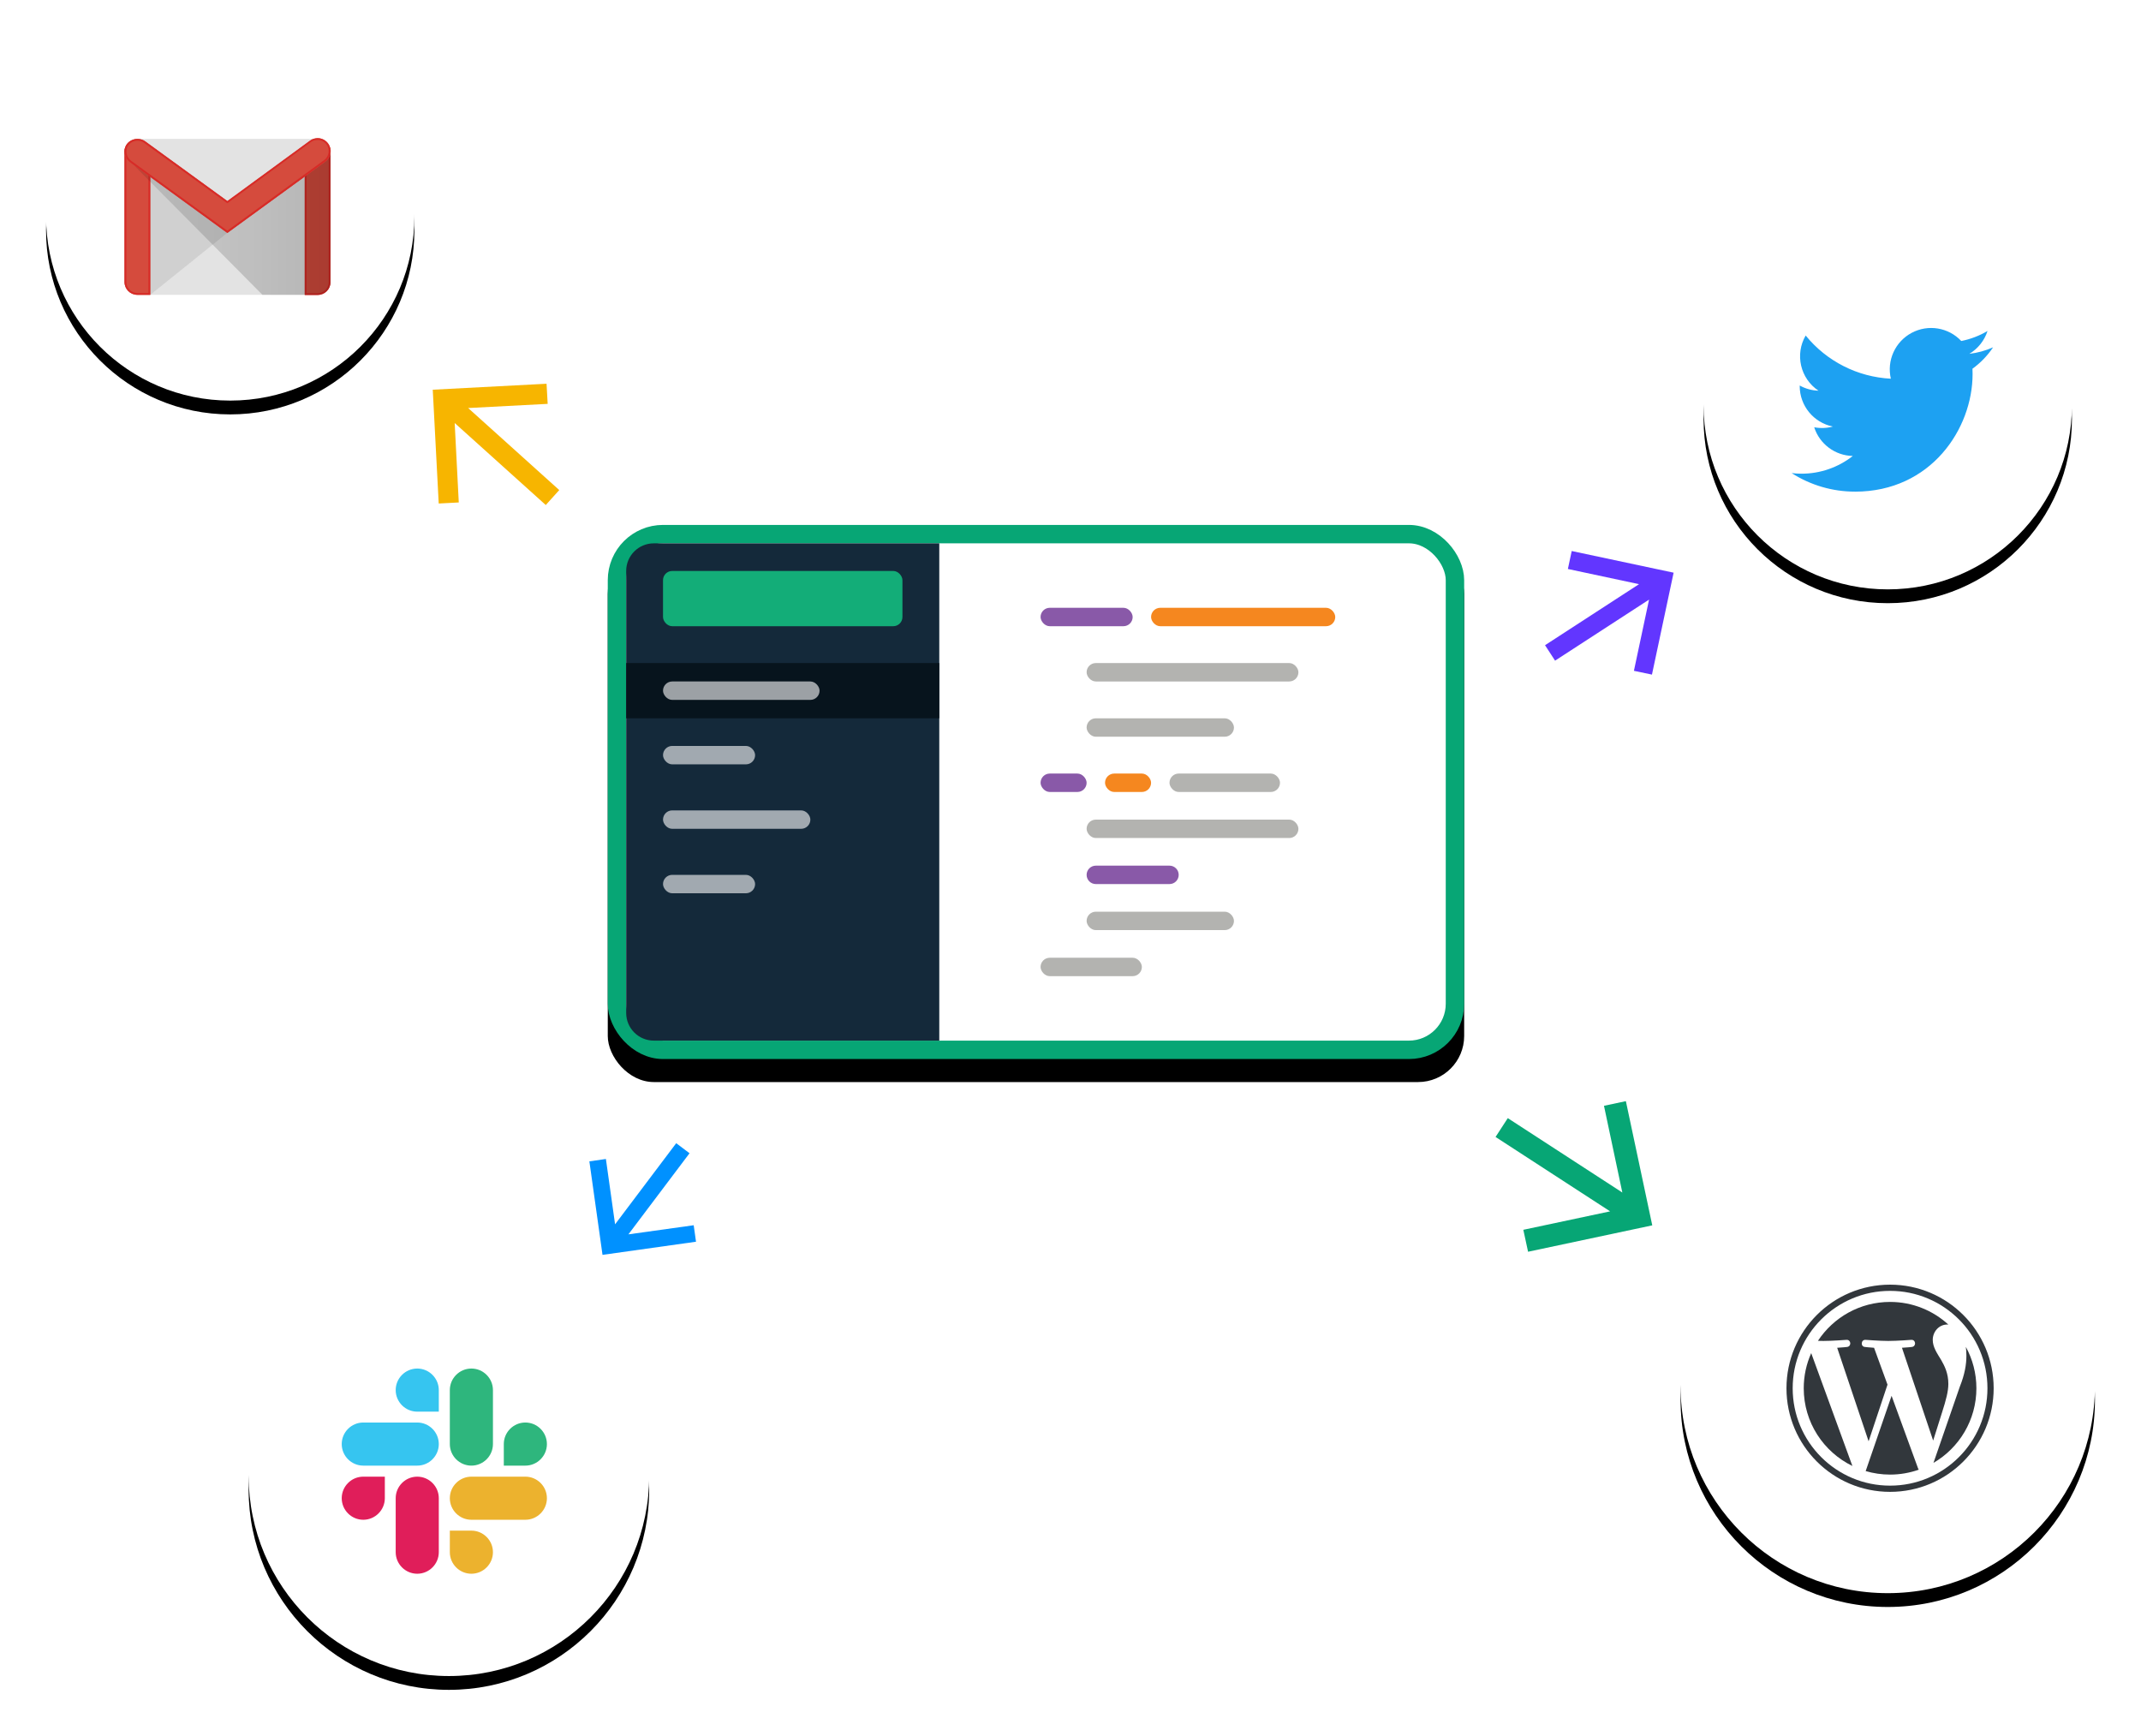
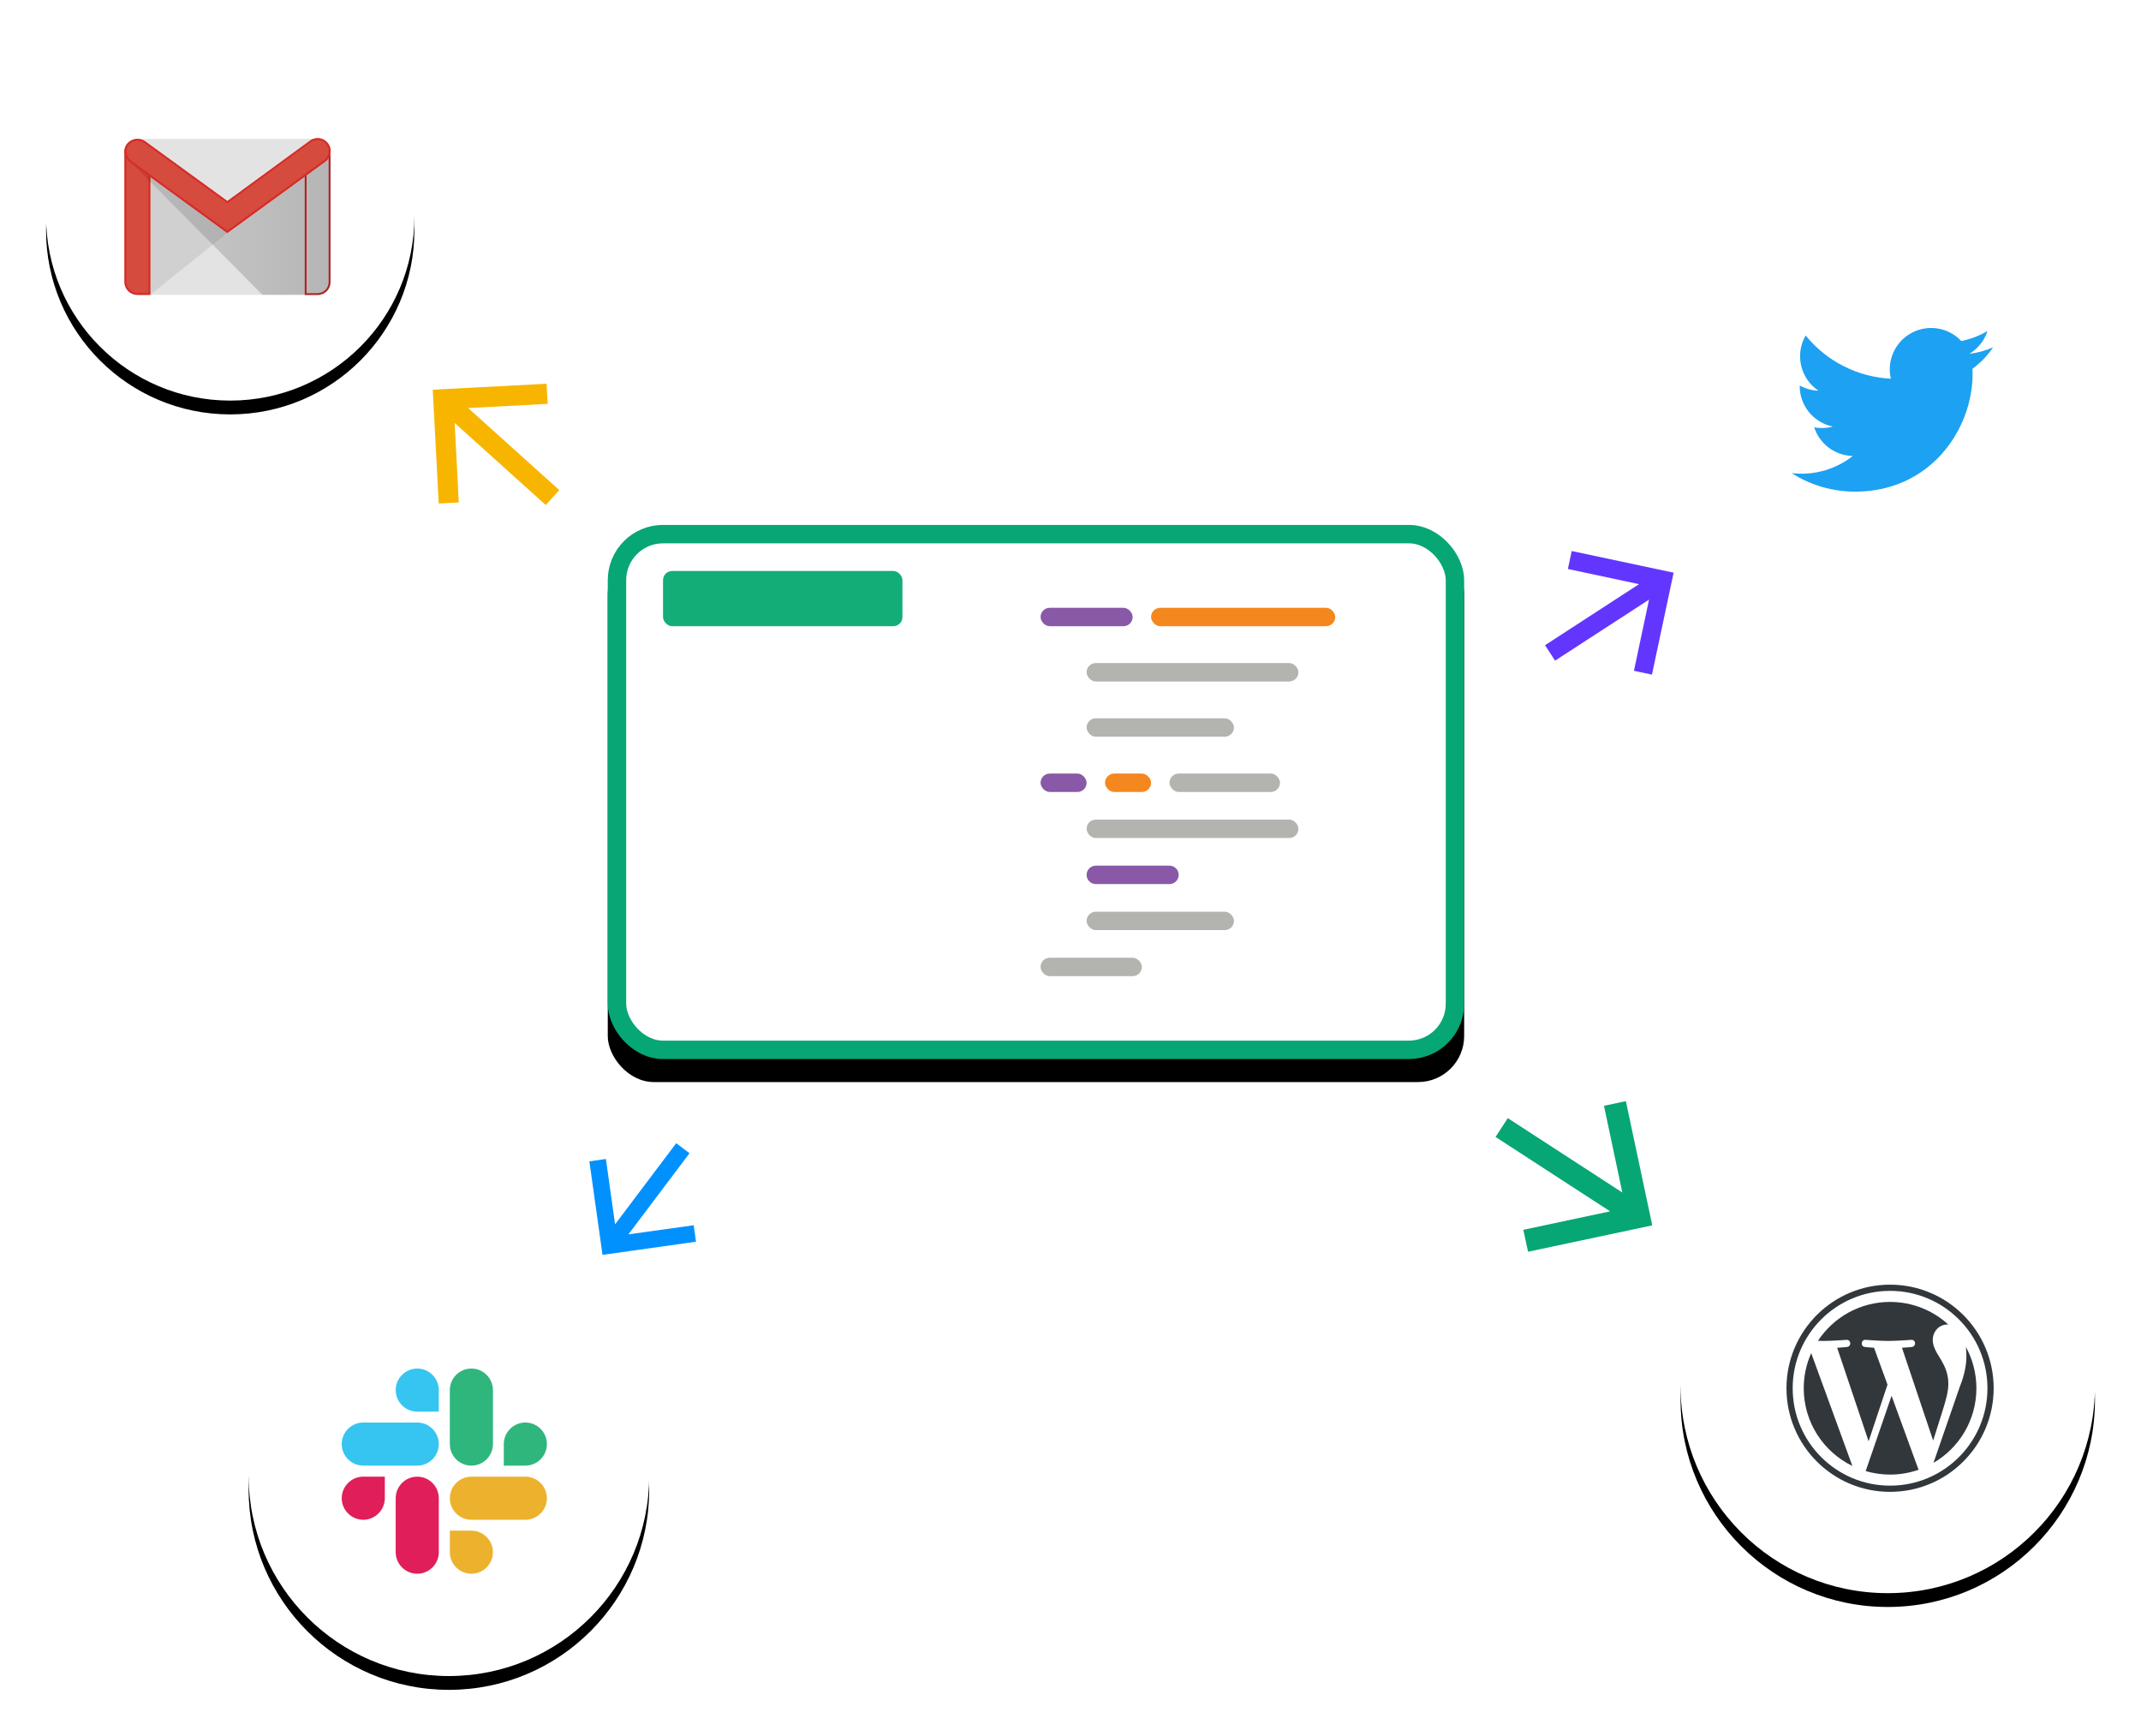
<svg xmlns="http://www.w3.org/2000/svg" xmlns:xlink="http://www.w3.org/1999/xlink" width="465px" height="377px" viewBox="0 0 465 377" version="1.1">
  <title>graphic</title>
  <desc>Created with Sketch.</desc>
  <defs>
    <rect id="path-1" x="0" y="0" width="186" height="116" rx="10" />
    <filter x="-9.4%" y="-10.8%" width="118.8%" height="130.2%" filterUnits="objectBoundingBox" id="filter-2">
      <feOffset dx="0" dy="5" in="SourceAlpha" result="shadowOffsetOuter1" />
      <feGaussianBlur stdDeviation="5" in="shadowOffsetOuter1" result="shadowBlurOuter1" />
      <feComposite in="shadowBlurOuter1" in2="SourceAlpha" operator="out" result="shadowBlurOuter1" />
      <feColorMatrix values="0 0 0 0 0   0 0 0 0 0   0 0 0 0 0  0 0 0 0.2 0" type="matrix" in="shadowBlurOuter1" />
    </filter>
    <circle id="path-3" cx="40" cy="40" r="40" />
    <filter x="-20.6%" y="-16.9%" width="141.2%" height="141.2%" filterUnits="objectBoundingBox" id="filter-4">
      <feOffset dx="0" dy="3" in="SourceAlpha" result="shadowOffsetOuter1" />
      <feGaussianBlur stdDeviation="5" in="shadowOffsetOuter1" result="shadowBlurOuter1" />
      <feColorMatrix values="0 0 0 0 0   0 0 0 0 0   0 0 0 0 0  0 0 0 0.25 0" type="matrix" in="shadowBlurOuter1" />
    </filter>
    <linearGradient x1="0.004%" y1="49.998%" x2="100.032%" y2="49.998%" id="linearGradient-5">
      <stop stop-color="#000000" stop-opacity="0.1" offset="0%" />
      <stop stop-color="#000000" stop-opacity="0.2" offset="100%" />
    </linearGradient>
    <circle id="path-6" cx="43.5" cy="43.5" r="43.5" />
    <filter x="-19.0%" y="-15.5%" width="137.9%" height="137.9%" filterUnits="objectBoundingBox" id="filter-7">
      <feOffset dx="0" dy="3" in="SourceAlpha" result="shadowOffsetOuter1" />
      <feGaussianBlur stdDeviation="5" in="shadowOffsetOuter1" result="shadowBlurOuter1" />
      <feColorMatrix values="0 0 0 0 0   0 0 0 0 0   0 0 0 0 0  0 0 0 0.25 0" type="matrix" in="shadowBlurOuter1" />
    </filter>
-     <circle id="path-8" cx="40" cy="40" r="40" />
    <filter x="-20.6%" y="-16.9%" width="141.2%" height="141.2%" filterUnits="objectBoundingBox" id="filter-9">
      <feOffset dx="0" dy="3" in="SourceAlpha" result="shadowOffsetOuter1" />
      <feGaussianBlur stdDeviation="5" in="shadowOffsetOuter1" result="shadowBlurOuter1" />
      <feColorMatrix values="0 0 0 0 0   0 0 0 0 0   0 0 0 0 0  0 0 0 0.25 0" type="matrix" in="shadowBlurOuter1" />
    </filter>
    <circle id="path-10" cx="45" cy="45" r="45" />
    <filter x="-18.3%" y="-15.0%" width="136.7%" height="136.7%" filterUnits="objectBoundingBox" id="filter-11">
      <feOffset dx="0" dy="3" in="SourceAlpha" result="shadowOffsetOuter1" />
      <feGaussianBlur stdDeviation="5" in="shadowOffsetOuter1" result="shadowBlurOuter1" />
      <feColorMatrix values="0 0 0 0 0   0 0 0 0 0   0 0 0 0 0  0 0 0 0.25 0" type="matrix" in="shadowBlurOuter1" />
    </filter>
  </defs>
  <g id="Marketing" stroke="none" stroke-width="1" fill="none" fill-rule="evenodd">
    <g id="Homepage---Desktop" transform="translate(-751, -2095)">
      <g id="languages-copy" transform="translate(149, 2067)">
        <g id="graphic" transform="translate(612, 35)">
          <g id="preview" transform="translate(122, 107)">
            <g id="Rectangle-13">
              <use fill="black" fill-opacity="1" filter="url(#filter-2)" xlink:href="#path-1" />
              <rect stroke="#07A675" stroke-width="4" stroke-linejoin="square" fill="#FFFFFF" fill-rule="evenodd" x="2" y="2" width="182" height="112" rx="10" />
            </g>
            <g id="editor" transform="translate(82, 10)">
              <path d="M4,0 L88,0 C90.209,-4.05812251e-16 92,1.791 92,4 L92,92 C92,94.209 90.209,96 88,96 L4,96 C1.791,96 2.705415e-16,94.209 0,92 L0,4 C-2.705415e-16,1.791 1.791,4.05812251e-16 4,0 Z" id="Rectangle-18" fill="#FFFFFF" />
              <rect id="Rectangle-17" fill="#8959A8" x="12" y="8" width="20" height="4" rx="2" />
              <rect id="Rectangle-17-Copy-3" fill="#B3B3B0" x="22" y="20" width="46" height="4" rx="2" />
              <rect id="Rectangle-17-Copy-4" fill="#B3B3B0" x="22" y="32" width="32" height="4" rx="2" />
              <rect id="Rectangle-17-Copy-8" fill="#B3B3B0" x="22" y="54" width="46" height="4" rx="2" />
              <path d="M24,64 L40,64 C41.105,64 42,64.895 42,66 C42,67.105 41.105,68 40,68 L24,68 C22.895,68 22,67.105 22,66 C22,64.895 22.895,64 24,64 Z" id="Rectangle-17-Copy-9" fill="#8959A8" />
              <rect id="Rectangle-17-Copy-10" fill="#B3B3B0" x="22" y="74" width="32" height="4" rx="2" />
              <rect id="Rectangle-17-Copy-11" fill="#B3B3B0" x="12" y="84" width="22" height="4" rx="2" />
              <rect id="Rectangle-17-Copy-5" fill="#8959A8" x="12" y="44" width="10" height="4" rx="2" />
              <rect id="Rectangle-17-Copy-6" fill="#F5871F" x="26" y="44" width="10" height="4" rx="2" />
              <rect id="Rectangle-17-Copy-7" fill="#B3B3B0" x="40" y="44" width="24" height="4" rx="2" />
              <rect id="Rectangle-17-Copy-2" fill="#F5871F" x="36" y="8" width="40" height="4" rx="2" />
            </g>
-             <path d="M10,4 L72,4 L72,4 L72,112 L10,112 C6.686,112 4,109.314 4,106 L4,10 C4,6.686 6.686,4 10,4 Z" id="Rectangle-14" fill="#14293A" />
            <rect id="Rectangle-15" fill="#13AD78" x="12" y="10" width="52" height="12" rx="2" />
            <g id="item" transform="translate(4, 30)">
-               <rect id="Rectangle-16" fill="#07141D" x="0" y="0" width="68" height="12" />
              <rect id="Rectangle-17" fill-opacity="0.6" fill="#FFFFFF" x="8" y="4" width="34" height="4" rx="2" />
            </g>
            <g id="item-copy" transform="translate(12, 48)" fill="#FFFFFF" fill-opacity="0.6">
              <rect id="Rectangle-17" x="0" y="0" width="20" height="4" rx="2" />
-               <rect id="Rectangle-17-Copy" x="0" y="28" width="20" height="4" rx="2" />
            </g>
            <g id="item-copy-2" transform="translate(12, 62)" fill="#FFFFFF" fill-opacity="0.6">
              <rect id="Rectangle-17" x="0" y="0" width="32" height="4" rx="2" />
            </g>
          </g>
          <g id="gmail">
            <g id="Oval">
              <use fill="black" fill-opacity="1" filter="url(#filter-4)" xlink:href="#path-3" />
              <use fill="#FFFFFF" fill-rule="evenodd" xlink:href="#path-3" />
            </g>
            <g id="New_Logo_Gmail" transform="translate(17, 23)" fill-rule="nonzero">
              <path d="M41.983,34.03 L2.84,34.03 C1.322,34.03 0.044,32.792 0.044,31.234 L0.044,2.956 C0.044,1.438 1.282,0.16 2.84,0.16 L41.983,0.16 C43.5,0.16 44.778,1.398 44.778,2.956 L44.778,31.234 C44.778,32.792 43.54,34.03 41.983,34.03 L41.983,34.03 Z" id="Path" fill="#E3E3E3" />
              <polygon id="Path" fill="#231F20" opacity="0.1" points="5.636 34.03 22.371 20.57 22.491 19.851 5.236 7.429 5.196 33.431" />
              <path d="M2.84,34.03 C1.282,34.03 0.044,32.792 0.044,31.234 L0.044,2.916 C0.044,1.358 1.282,1.078 2.84,1.078 C4.397,1.078 5.636,1.398 5.636,2.916 L5.636,34.03 L2.84,34.03 L2.84,34.03 Z" id="Path" fill="#D54B3D" />
              <path d="M2.84,1.478 C4.837,1.478 5.236,2.077 5.236,2.916 L5.236,33.631 L2.84,33.631 C1.522,33.631 0.443,32.553 0.443,31.234 L0.443,2.916 C0.443,2.037 0.843,1.478 2.84,1.478 L2.84,1.478 Z M2.84,1.078 C1.282,1.078 0.044,1.398 0.044,2.916 L0.044,31.234 C0.044,32.792 1.282,34.03 2.84,34.03 L5.636,34.03 L5.636,2.916 C5.636,1.358 4.397,1.078 2.84,1.078 L2.84,1.078 L2.84,1.078 Z" id="Shape" fill="#D72B27" />
-               <path d="M41.983,34.03 L39.187,34.03 L39.187,2.836 C39.187,1.278 40.425,1.078 41.983,1.078 C43.54,1.078 44.778,1.278 44.778,2.836 L44.778,31.274 C44.778,32.792 43.54,34.03 41.983,34.03 L41.983,34.03 Z" id="Path" fill="#D54B3D" />
              <path d="M41.983,1.478 C43.78,1.478 44.379,1.837 44.379,2.836 L44.379,31.274 C44.379,32.592 43.301,33.671 41.983,33.671 L39.586,33.671 L39.586,2.836 C39.586,1.797 40.185,1.478 41.983,1.478 L41.983,1.478 Z M41.983,1.078 C40.425,1.078 39.187,1.278 39.187,2.836 L39.187,34.07 L41.983,34.07 C43.54,34.07 44.778,32.832 44.778,31.274 L44.778,2.836 C44.778,1.278 43.54,1.078 41.983,1.078 L41.983,1.078 L41.983,1.078 Z" id="Shape" fill="#D72B27" />
              <path d="M30,34.03 L0.278,4.077 L1.841,4.713 L22.531,19.611 L44.778,3.298 L44.778,31.274 C44.778,32.792 43.54,34.03 41.983,34.03 L30,34.03 Z" id="Path" fill="url(#linearGradient-5)" />
              <path d="M22.371,20.57 L1.242,5.232 C0.004,4.314 -0.356,2.556 0.563,1.318 C1.482,0.08 3.279,-0.2 4.557,0.719 L22.411,13.7 L40.385,0.559 C41.623,-0.359 43.38,-0.08 44.299,1.198 C45.218,2.436 44.938,4.194 43.66,5.113 L22.371,20.57 L22.371,20.57 Z" id="Path" fill="#D54B3D" />
              <path d="M41.983,0.399 L41.983,0.399 C42.741,0.399 43.46,0.759 43.94,1.398 C44.699,2.476 44.459,3.954 43.42,4.753 L22.371,20.091 L1.482,4.913 C0.403,4.114 0.124,2.596 0.882,1.558 C1.322,0.959 2.081,0.559 2.88,0.559 C3.399,0.559 3.918,0.719 4.317,1.038 L22.131,13.98 L22.371,14.139 L22.611,13.98 L40.545,0.839 C40.984,0.559 41.463,0.399 41.983,0.399 L41.983,0.399 Z M41.983,0 C41.423,0 40.824,0.16 40.345,0.519 L22.371,13.66 L4.517,0.679 C4.038,0.32 3.439,0.16 2.84,0.16 C1.961,0.16 1.082,0.559 0.523,1.318 C-0.356,2.556 0.004,4.314 1.242,5.232 L22.371,20.61 L43.62,5.113 C44.858,4.194 45.138,2.476 44.259,1.198 C43.7,0.399 42.861,0 41.983,0 L41.983,0 L41.983,0 Z" id="Shape" fill="#D72B27" />
            </g>
          </g>
          <g id="gmail-copy" transform="translate(44, 270)">
            <g id="Oval">
              <use fill="black" fill-opacity="1" filter="url(#filter-7)" xlink:href="#path-6" />
              <use fill="#FFFFFF" fill-rule="evenodd" xlink:href="#path-6" />
            </g>
            <g id="slack" transform="translate(20, 20)" fill-rule="nonzero">
              <g id="Group" transform="translate(0, 23.589)" fill="#E01E5A">
                <path d="M9.581,4.79 C9.581,7.367 7.476,9.472 4.899,9.472 C2.323,9.472 0.218,7.367 0.218,4.79 C0.218,2.214 2.323,0.109 4.899,0.109 L9.581,0.109 L9.581,4.79 Z" id="Path" />
                <path d="M11.94,4.79 C11.94,2.214 14.044,0.109 16.621,0.109 C19.198,0.109 21.302,2.214 21.302,4.79 L21.302,16.512 C21.302,19.089 19.198,21.194 16.621,21.194 C14.044,21.194 11.94,19.089 11.94,16.512 L11.94,4.79 Z" id="Path" />
              </g>
              <g id="Group" fill="#36C5F0">
                <path d="M16.621,9.581 C14.044,9.581 11.94,7.476 11.94,4.899 C11.94,2.323 14.044,0.218 16.621,0.218 C19.198,0.218 21.302,2.323 21.302,4.899 L21.302,9.581 L16.621,9.581 Z" id="Path" />
                <path d="M16.621,11.94 C19.198,11.94 21.302,14.044 21.302,16.621 C21.302,19.198 19.198,21.302 16.621,21.302 L4.899,21.302 C2.323,21.302 0.218,19.198 0.218,16.621 C0.218,14.044 2.323,11.94 4.899,11.94 L16.621,11.94 Z" id="Path" />
              </g>
              <g id="Group" transform="translate(23.589, 0)" fill="#2EB67D">
                <path d="M11.831,16.621 C11.831,14.044 13.935,11.94 16.512,11.94 C19.089,11.94 21.194,14.044 21.194,16.621 C21.194,19.198 19.089,21.302 16.512,21.302 L11.831,21.302 L11.831,16.621 Z" id="Path" />
                <path d="M9.472,16.621 C9.472,19.198 7.367,21.302 4.79,21.302 C2.214,21.302 0.109,19.198 0.109,16.621 L0.109,4.899 C0.109,2.323 2.214,0.218 4.79,0.218 C7.367,0.218 9.472,2.323 9.472,4.899 L9.472,16.621 Z" id="Path" />
              </g>
              <g id="Group" transform="translate(23.589, 23.589)" fill="#ECB22E">
                <path d="M4.79,11.831 C7.367,11.831 9.472,13.935 9.472,16.512 C9.472,19.089 7.367,21.194 4.79,21.194 C2.214,21.194 0.109,19.089 0.109,16.512 L0.109,11.831 L4.79,11.831 Z" id="Path" />
                <path d="M4.79,9.472 C2.214,9.472 0.109,7.367 0.109,4.79 C0.109,2.214 2.214,0.109 4.79,0.109 L16.512,0.109 C19.089,0.109 21.194,2.214 21.194,4.79 C21.194,7.367 19.089,9.472 16.512,9.472 L4.79,9.472 Z" id="Path" />
              </g>
            </g>
          </g>
          <g id="gmail-copy-2" transform="translate(360, 41)">
            <g id="Oval">
              <use fill="black" fill-opacity="1" filter="url(#filter-9)" xlink:href="#path-8" />
              <use fill="#FFFFFF" fill-rule="evenodd" xlink:href="#path-8" />
            </g>
            <g id="Twitter_Logo_Blue" transform="translate(6, 6)">
              <rect id="Rectangle" x="0" y="0" width="70" height="70" />
              <path d="M26.884,52.778 C43.393,52.778 52.423,39.1 52.423,27.239 C52.423,26.85 52.423,26.463 52.397,26.078 C54.153,24.808 55.67,23.235 56.875,21.432 C55.237,22.158 53.499,22.634 51.719,22.845 C53.593,21.723 54.996,19.958 55.666,17.88 C53.904,18.925 51.976,19.662 49.966,20.058 C47.184,17.1 42.763,16.376 39.182,18.292 C35.601,20.209 33.751,24.289 34.669,28.245 C27.452,27.883 20.728,24.474 16.17,18.867 C13.788,22.968 15.004,28.215 18.949,30.849 C17.521,30.807 16.123,30.421 14.875,29.726 C14.875,29.762 14.875,29.801 14.875,29.839 C14.876,34.112 17.888,37.792 22.076,38.638 C20.755,38.999 19.368,39.051 18.023,38.792 C19.199,42.449 22.569,44.954 26.409,45.026 C23.231,47.524 19.304,48.88 15.262,48.876 C14.548,48.874 13.834,48.831 13.125,48.746 C17.23,51.38 22.006,52.778 26.884,52.771" id="Path" fill="#1DA1F2" fill-rule="nonzero" />
            </g>
          </g>
          <g id="gmail-copy-3" transform="translate(355, 249)">
            <g id="Oval">
              <use fill="black" fill-opacity="1" filter="url(#filter-11)" xlink:href="#path-10" />
              <use fill="#FFFFFF" fill-rule="evenodd" xlink:href="#path-10" />
            </g>
            <g id="WordPress-logotype-wmark" transform="translate(23, 23)" fill="#32373C">
              <path d="M22.5,2.25000025e-06 C10.074,2.25000025e-06 1.575e-05,10.074 1.575e-05,22.5 C1.575e-05,34.926 10.074,45 22.5,45 C34.926,45 45,34.926 45,22.5 C45,10.074 34.926,2.25000025e-06 22.5,2.25000025e-06 M22.5,1.35 C25.356,1.35 28.126,1.909 30.732,3.012 C31.985,3.541 33.194,4.197 34.324,4.961 C35.444,5.718 36.498,6.587 37.455,7.545 C38.413,8.502 39.282,9.556 40.039,10.676 C40.803,11.806 41.459,13.015 41.988,14.268 C43.091,16.874 43.65,19.644 43.65,22.5 C43.65,25.356 43.091,28.125 41.988,30.732 C41.459,31.985 40.803,33.194 40.039,34.324 C39.282,35.444 38.413,36.498 37.455,37.455 C36.498,38.413 35.444,39.282 34.324,40.039 C33.194,40.803 31.985,41.459 30.732,41.988 C28.126,43.091 25.356,43.65 22.5,43.65 C19.644,43.65 16.874,43.091 14.268,41.988 C13.015,41.459 11.806,40.803 10.676,40.039 C9.556,39.282 8.502,38.413 7.545,37.455 C6.587,36.498 5.718,35.444 4.961,34.324 C4.198,33.194 3.541,31.985 3.012,30.732 C1.909,28.125 1.35,25.356 1.35,22.5 C1.35,19.644 1.909,16.874 3.012,14.268 C3.541,13.015 4.198,11.806 4.961,10.676 C5.718,9.556 6.587,8.502 7.545,7.545 C8.502,6.587 9.556,5.718 10.676,4.961 C11.806,4.197 13.015,3.541 14.268,3.012 C16.874,1.909 19.644,1.35 22.5,1.35" id="Fill-3" />
              <path d="M38.954,13.504 C39.034,14.102 39.08,14.742 39.08,15.432 C39.08,17.334 38.723,19.473 37.654,22.148 L31.927,38.705 C37.501,35.456 41.25,29.416 41.25,22.499 C41.25,19.239 40.417,16.175 38.954,13.504 L38.954,13.504 Z M22.829,24.139 L17.203,40.486 C18.883,40.98 20.66,41.25 22.5,41.25 C24.683,41.25 26.778,40.873 28.727,40.187 C28.677,40.107 28.63,40.022 28.592,39.929 L22.829,24.139 Z M35.158,21.554 C35.158,19.236 34.325,17.631 33.612,16.383 C32.662,14.838 31.77,13.53 31.77,11.985 C31.77,10.262 33.077,8.658 34.919,8.658 C35.002,8.658 35.081,8.668 35.162,8.673 C31.826,5.616 27.381,3.75 22.5,3.75 C15.949,3.75 10.187,7.111 6.834,12.201 C7.274,12.215 7.689,12.224 8.041,12.224 C10.001,12.224 13.038,11.985 13.038,11.985 C14.048,11.926 14.168,13.411 13.158,13.53 C13.158,13.53 12.142,13.649 11.012,13.708 L17.84,34.018 L21.943,21.712 L19.022,13.708 C18.012,13.649 17.056,13.53 17.056,13.53 C16.045,13.471 16.164,11.926 17.175,11.985 C17.175,11.985 20.271,12.224 22.113,12.224 C24.074,12.224 27.111,11.985 27.111,11.985 C28.121,11.926 28.24,13.411 27.23,13.53 C27.23,13.53 26.213,13.649 25.084,13.708 L31.86,33.863 L33.795,27.734 C34.654,25.056 35.158,23.158 35.158,21.554 L35.158,21.554 Z M3.75,22.499 C3.75,29.921 8.063,36.335 14.318,39.374 L5.374,14.869 C4.333,17.2 3.75,19.781 3.75,22.499 L3.75,22.499 Z" id="Fill-5" />
            </g>
          </g>
          <g id="arrow_back-24px" transform="translate(97, 90) rotate(-318) translate(-97, -90) translate(70, 63)">
            <polygon id="Path" points="0.058 0.017 53.058 0.017 53.058 53.017 0.058 53.017" />
            <polygon id="Path" fill="#F7B500" fill-rule="nonzero" points="44.058 24.33 17.436 24.33 29.664 12.102 26.558 9.017 9.058 26.517 26.558 44.017 29.642 40.933 17.436 28.705 44.058 28.705" />
          </g>
          <g id="arrow_back-24px-copy" transform="translate(128.5, 254.5) rotate(-53) translate(-128.5, -254.5) translate(106, 232)">
            <polygon id="Path" points="0.893 0.937 44.893 0.937 44.893 44.937 0.893 44.937" />
            <polygon id="Path" fill="#0091FF" fill-rule="nonzero" points="38.093 21.222 16.035 21.222 26.167 11.091 23.593 8.535 9.093 23.035 23.593 37.535 26.149 34.979 16.035 24.847 38.093 24.847" />
          </g>
          <g id="arrow_back-24px-copy-2" transform="translate(333.272, 248.764) rotate(-147) translate(-333.272, -248.764) translate(302.772, 218.264)">
            <polygon id="Path" points="0.6 0.154 60.6 0.154 60.6 60.154 0.6 60.154" />
            <polygon id="Path" fill="#07A675" fill-rule="nonzero" points="50.792 27.864 21.127 27.864 34.753 14.238 31.292 10.801 11.792 30.301 31.292 49.801 34.729 46.364 21.127 32.739 50.792 32.739" />
          </g>
          <g id="arrow_back-24px-copy-3" transform="translate(340.875, 125.361) rotate(-213) translate(-340.875, -125.361) translate(315.875, 100.361)">
            <polygon id="Path" points="0.897 0.546 49.897 0.546 49.897 49.546 0.897 49.546" />
            <polygon id="Path" fill="#6236FF" fill-rule="nonzero" points="42.07 22.828 17.73 22.828 28.91 11.648 26.07 8.828 10.07 24.828 26.07 40.828 28.89 38.008 17.73 26.828 42.07 26.828" />
          </g>
        </g>
      </g>
    </g>
  </g>
</svg>